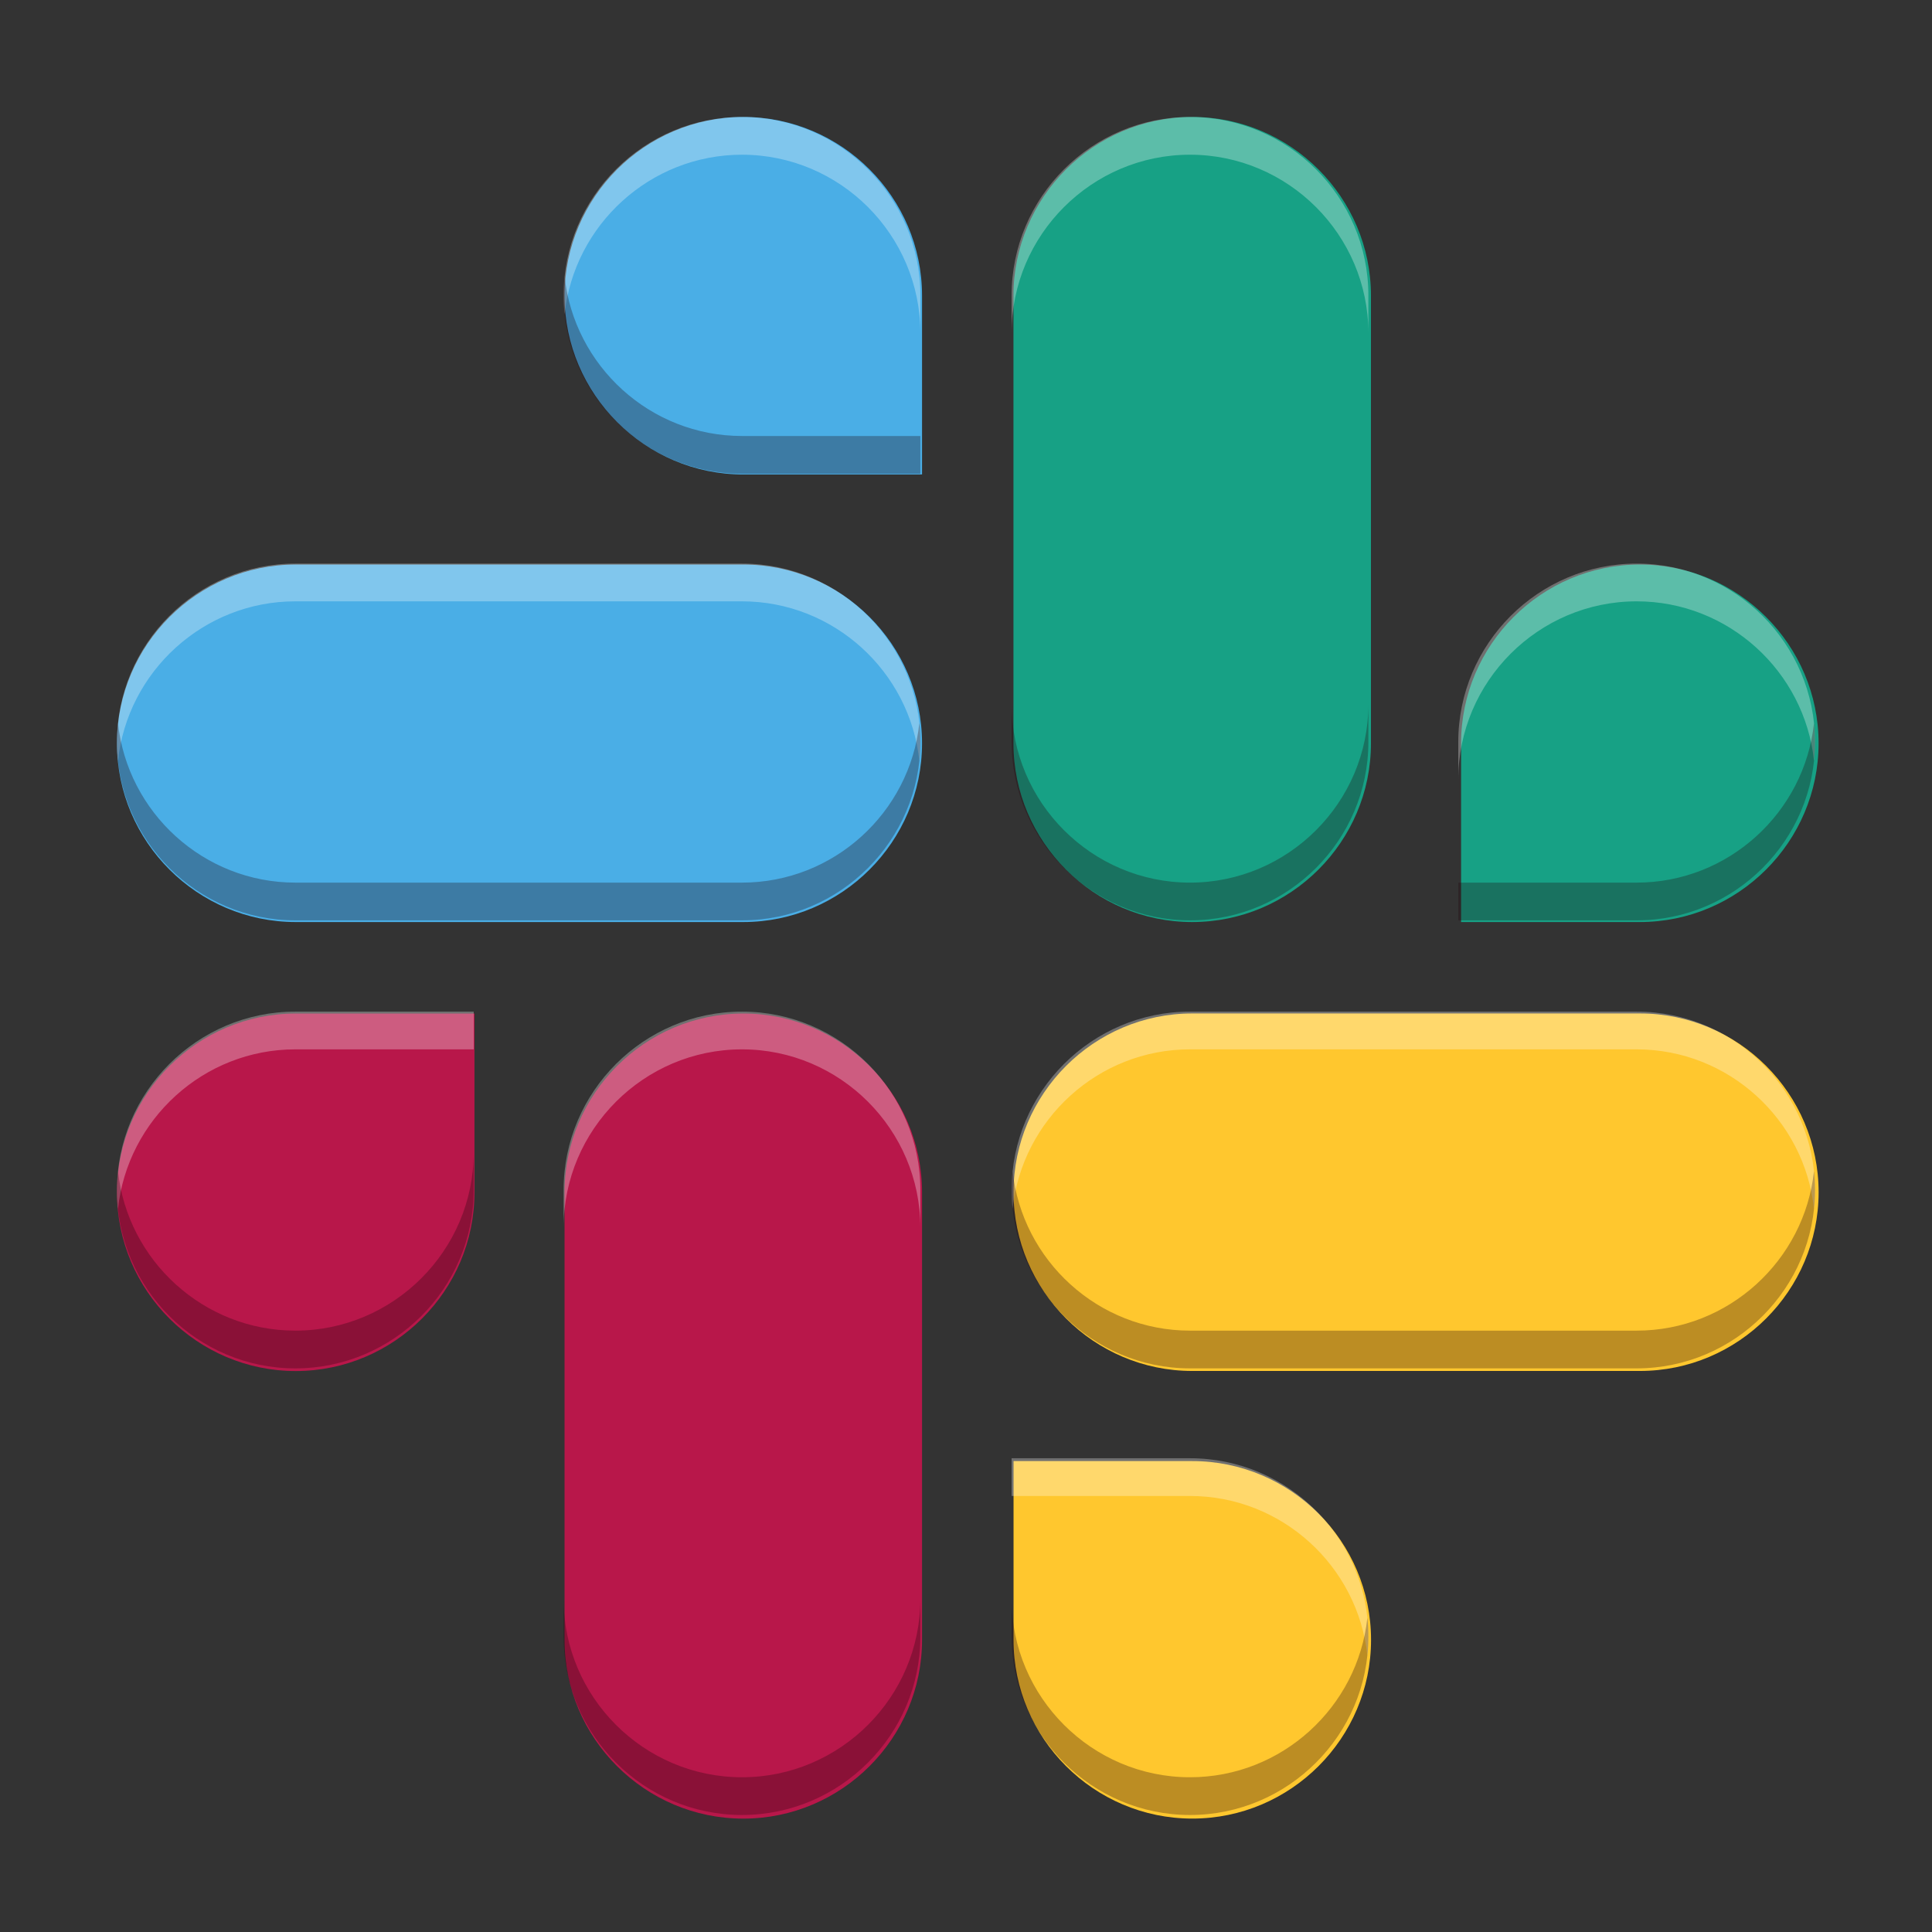
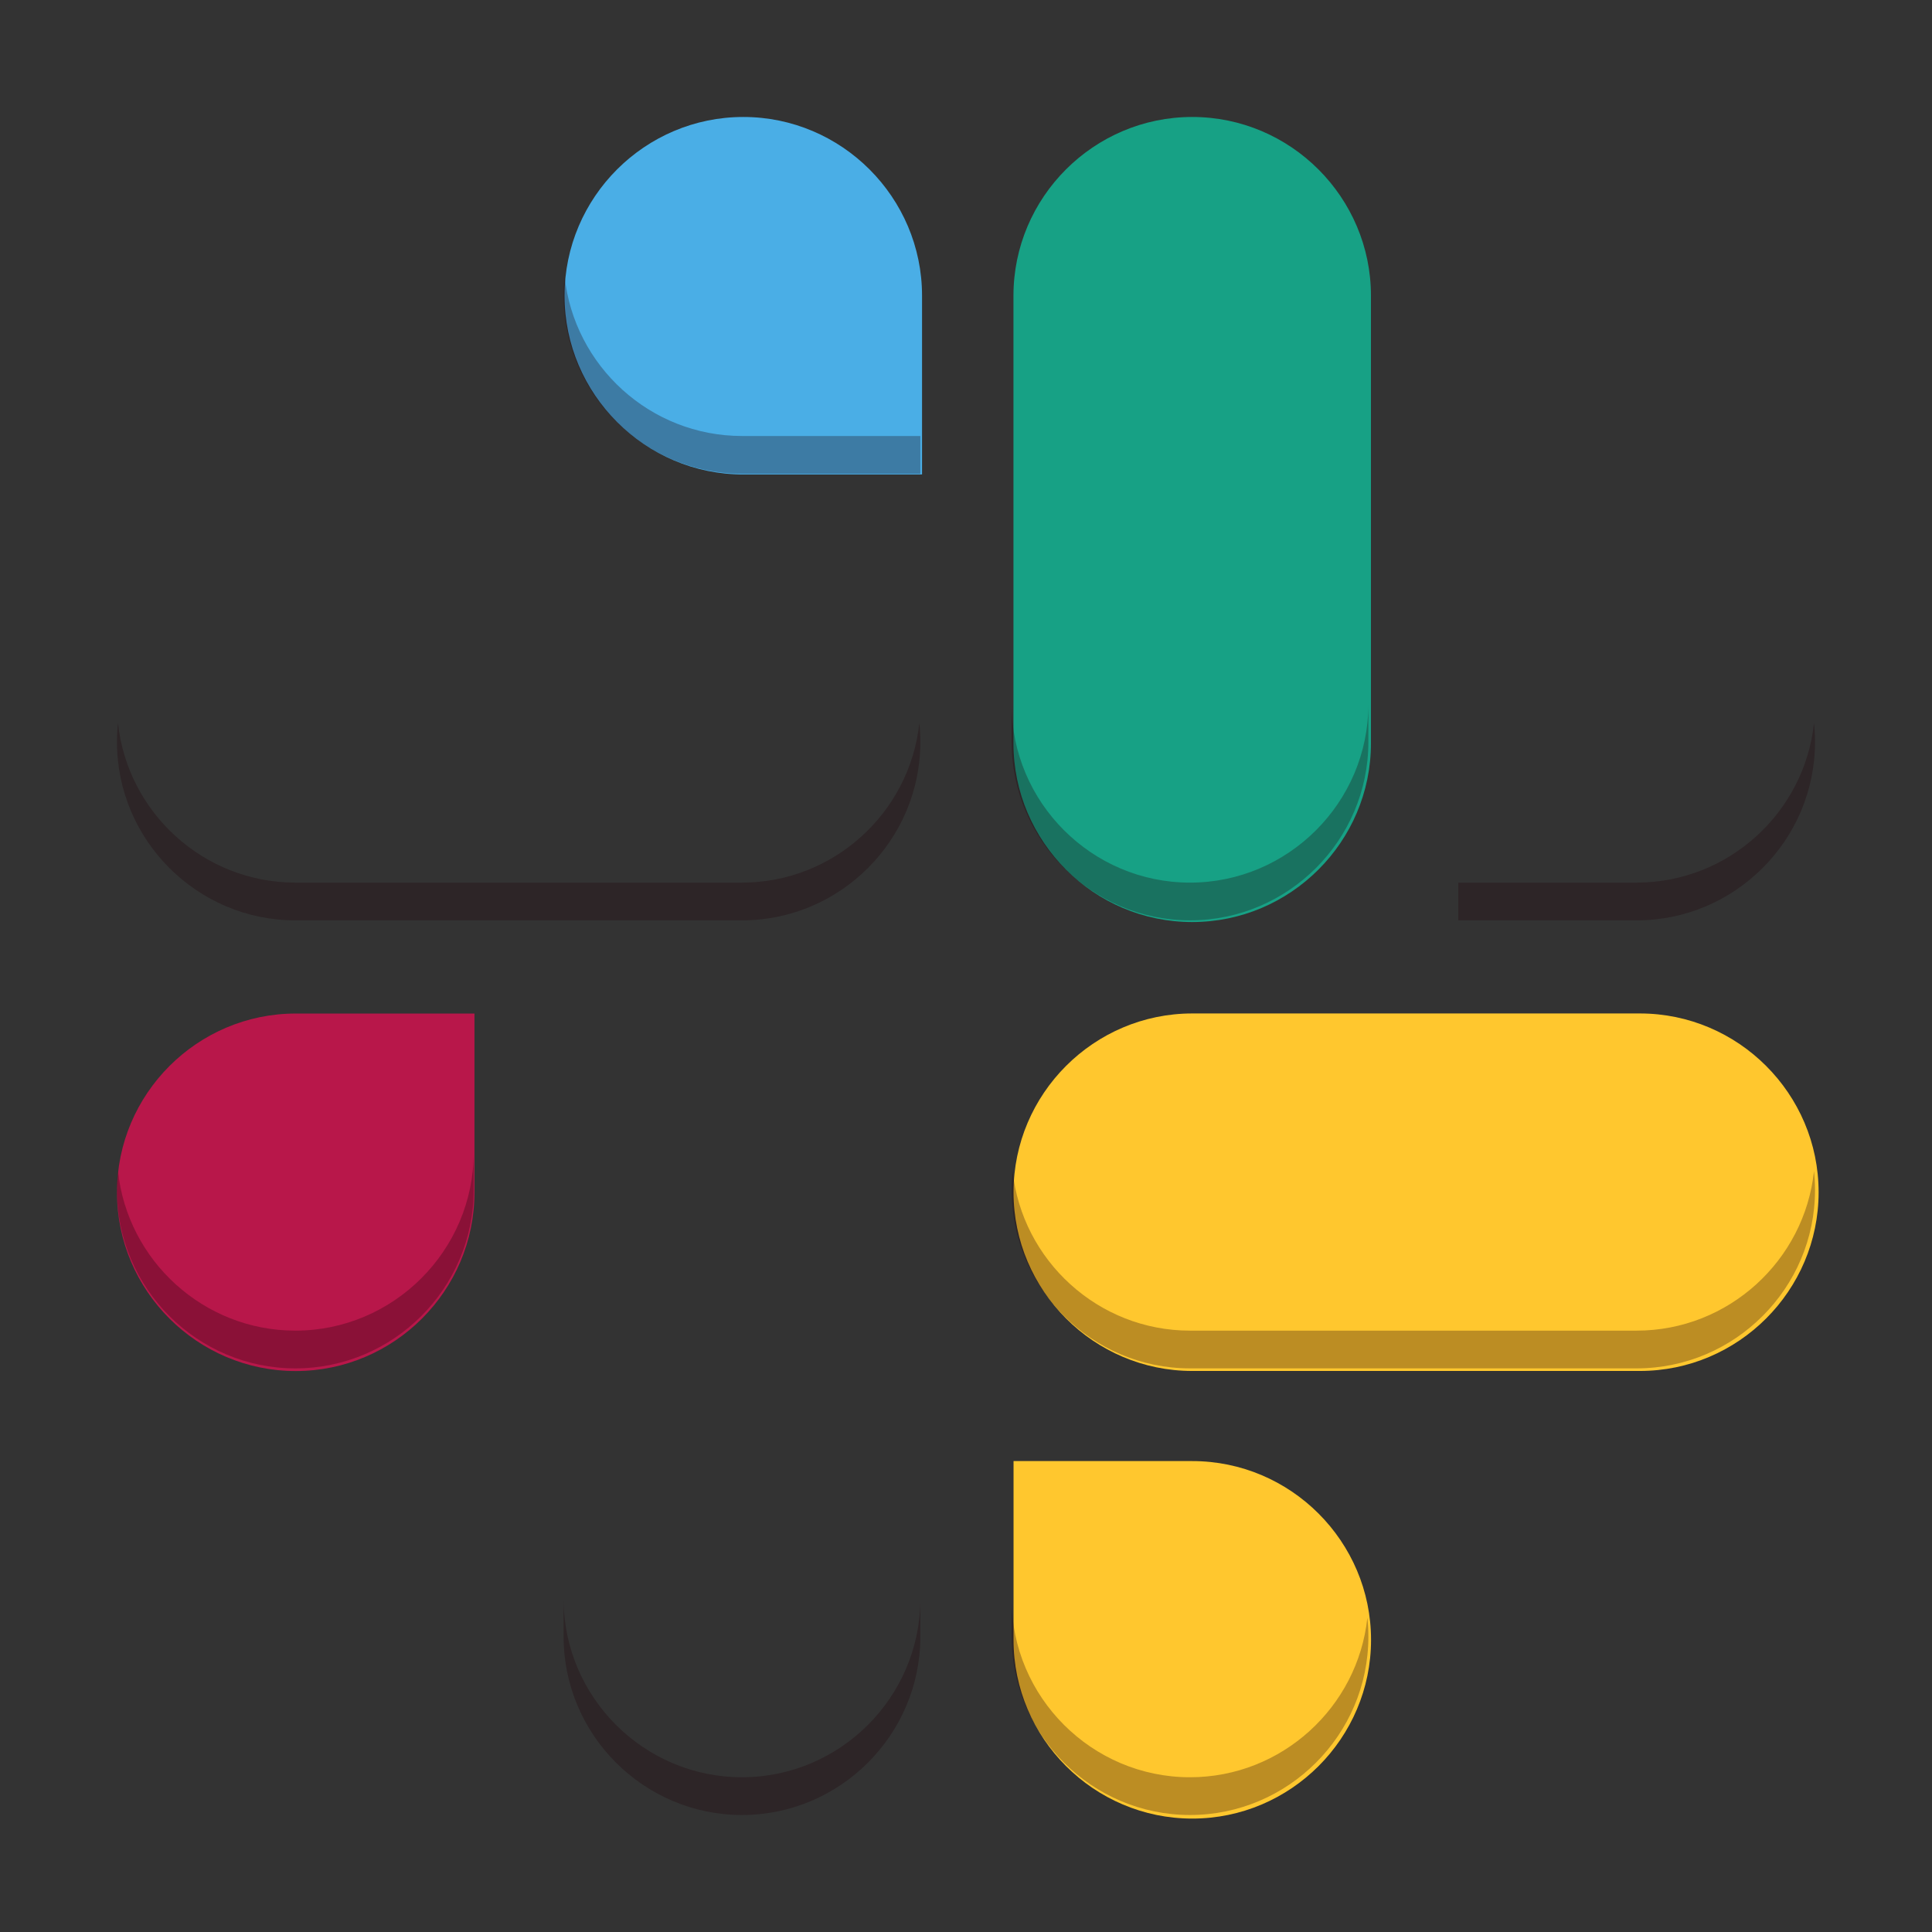
<svg xmlns="http://www.w3.org/2000/svg" width="512" height="512" version="1.1" viewBox="0 0 384 384">
  <rect x="0" y="0" width="384" height="384" fill="#333333" stroke="none" />
  <defs>
    <clipPath>
      <rect width="384" height="384" />
    </clipPath>
    <clipPath>
-       <rect width="384" height="384" />
-     </clipPath>
+       </clipPath>
    <clipPath>
      <rect width="384" height="384" />
    </clipPath>
  </defs>
  <g fill-rule="evenodd">
    <g transform="matrix(.21 0 0 .21 23.302 23.302)" fill="none">
      <g id="Group">
        <path id="Shape" d="m338.11 1017.5c0 93.115-76.066 169.18-169.18 169.18-93.115 0-169.18-76.066-169.18-169.18 0-93.115 76.066-169.18 169.18-169.18h169.18z" fill="#b8174a" />
-         <path d="m423.36 1017.5c0-93.115 76.066-169.18 169.18-169.18 93.115 0 169.18 76.066 169.18 169.18v423.61c0 93.115-76.066 169.18-169.18 169.18-93.115 0-169.18-76.066-169.18-169.18z" fill="#b8174a" />
        <path d="m592.54 338.11c-93.115 0-169.18-76.066-169.18-169.18 0-93.115 76.066-169.18 169.18-169.18 93.115 0 169.18 76.066 169.18 169.18v169.18z" fill="#4aaee6" />
-         <path d="m592.54 423.36c93.115 0 169.18 76.066 169.18 169.18 0 93.115-76.066 169.18-169.18 169.18h-423.61c-93.115 0-169.18-76.066-169.18-169.18 0-93.115 76.066-169.18 169.18-169.18z" fill="#4aaee6" />
-         <path d="m1271.9 592.54c0-93.115 76.066-169.18 169.18-169.18 93.115 0 169.18 76.066 169.18 169.18 0 93.115-76.066 169.18-169.18 169.18h-169.18z" fill="#17a185" />
        <path d="m1186.6 592.54c0 93.115-76.066 169.18-169.18 169.18-93.115 0-169.18-76.066-169.18-169.18v-423.61c0-93.115 76.066-169.18 169.18-169.18 93.115 0 169.18 76.066 169.18 169.18z" fill="#17a185" />
        <path d="m1017.5 1271.9c93.115 0 169.18 76.066 169.18 169.18 0 93.115-76.066 169.18-169.18 169.18-93.115 0-169.18-76.066-169.18-169.18v-169.18z" fill="#ffc72e" />
        <path d="m1017.5 1186.6c-93.115 0-169.18-76.066-169.18-169.18 0-93.115 76.066-169.18 169.18-169.18h423.61c93.115 0 169.18 76.066 169.18 169.18 0 93.115-76.066 169.18-169.18 169.18z" fill="#ffc72e" />
      </g>
    </g>
-     <path transform="scale(.75)" d="m196.63 31c-26.018 0-47.271 21.254-47.271 47.271 0 1.689 0.093 3.356 0.268 5 2.515-23.686 22.675-42.271 47.004-42.271 26.018 0 47.271 21.254 47.271 47.271v-10c0-26.018-21.254-47.271-47.271-47.271zm118.73 0c-26.018 0-47.273 21.254-47.273 47.271v10c0-26.018 21.256-47.271 47.273-47.271s47.271 21.254 47.271 47.271v-10c0-26.018-21.254-47.271-47.271-47.271zm-237.09 118.36c-26.018 0-47.271 21.254-47.271 47.271 0 1.689 0.093 3.356 0.268 5 2.515-23.686 22.675-42.271 47.004-42.271h118.36c24.329 0 44.489 18.586 47.004 42.271 0.175-1.644 0.268-3.311 0.268-5 0-26.018-21.254-47.271-47.271-47.271h-118.36zm355.46 0c-26.018 0-47.273 21.254-47.273 47.271v10c0-26.018 21.256-47.271 47.273-47.271 24.329 0 44.489 18.586 47.004 42.271 0.175-1.644 0.268-3.311 0.268-5 0-26.018-21.254-47.271-47.271-47.271zm-355.46 118.73c-26.018 0-47.271 21.256-47.271 47.273 0 1.689 0.093 3.356 0.268 5 2.515-23.686 22.675-42.273 47.004-42.273h47.271v-10h-47.271zm118.36 0c-26.018 0-47.271 21.256-47.271 47.273v10c0-26.018 21.254-47.273 47.271-47.273s47.271 21.256 47.271 47.273v-10c0-26.018-21.254-47.273-47.271-47.273zm118.73 0c-26.018 0-47.273 21.256-47.273 47.273 0 1.689 0.093 3.356 0.268 5 2.515-23.686 22.677-42.273 47.006-42.273h118.36c24.329 0 44.489 18.587 47.004 42.273 0.175-1.644 0.268-3.311 0.268-5 0-26.018-21.254-47.273-47.271-47.273h-118.36zm-47.273 118.36v10h47.273c24.329 0 44.489 18.587 47.004 42.273 0.175-1.644 0.268-3.311 0.268-5 0-26.018-21.254-47.273-47.271-47.273h-47.273z" fill="#fff" opacity=".3" />
    <path transform="scale(.75)" d="m149.63 73.271c-0.175 1.644-0.268 3.311-0.268 5 0 26.018 21.254 47.271 47.271 47.271h47.271v-10h-47.271c-24.329 0-44.489-18.586-47.004-42.271zm118.46 113.36v10c0 26.018 21.256 47.271 47.273 47.271s47.271-21.254 47.271-47.271v-10c0 26.018-21.254 47.271-47.271 47.271s-47.273-21.254-47.273-47.271zm-236.82 5c-0.175 1.644-0.268 3.311-0.268 5 0 26.018 21.254 47.271 47.271 47.271h118.36c26.018 0 47.271-21.254 47.271-47.271 0-1.689-0.093-3.356-0.268-5-2.515 23.686-22.675 42.271-47.004 42.271h-118.36c-24.329 0-44.489-18.586-47.004-42.271zm449.46 0c-2.515 23.686-22.675 42.271-47.004 42.271h-47.273v10h47.273c26.018 0 47.271-21.254 47.271-47.271 0-1.689-0.093-3.356-0.268-5zm-355.19 113.73c0 26.018-21.254 47.271-47.271 47.271-24.329 0-44.489-18.586-47.004-42.271-0.175 1.644-0.268 3.311-0.268 5 0 26.018 21.254 47.271 47.271 47.271 26.018 0 47.271-21.254 47.271-47.271v-10zm142.82 5c-0.175 1.644-0.268 3.311-0.268 5 0 26.018 21.256 47.271 47.273 47.271h118.36c26.018 0 47.271-21.254 47.271-47.271 0-1.689-0.093-3.356-0.268-5-2.515 23.686-22.675 42.271-47.004 42.271h-118.36c-24.329 0-44.491-18.586-47.006-42.271zm-119 113.36v10c0 26.018 21.254 47.271 47.271 47.271s47.271-21.254 47.271-47.271v-10c0 26.018-21.254 47.271-47.271 47.271s-47.271-21.254-47.271-47.271zm118.73 0v10c0 26.018 21.256 47.271 47.273 47.271s47.271-21.254 47.271-47.271c0-1.689-0.093-3.356-0.268-5-2.515 23.686-22.675 42.271-47.004 42.271-26.018 0-47.273-21.254-47.273-47.271z" fill="#21040d" opacity=".3" />
  </g>
</svg>